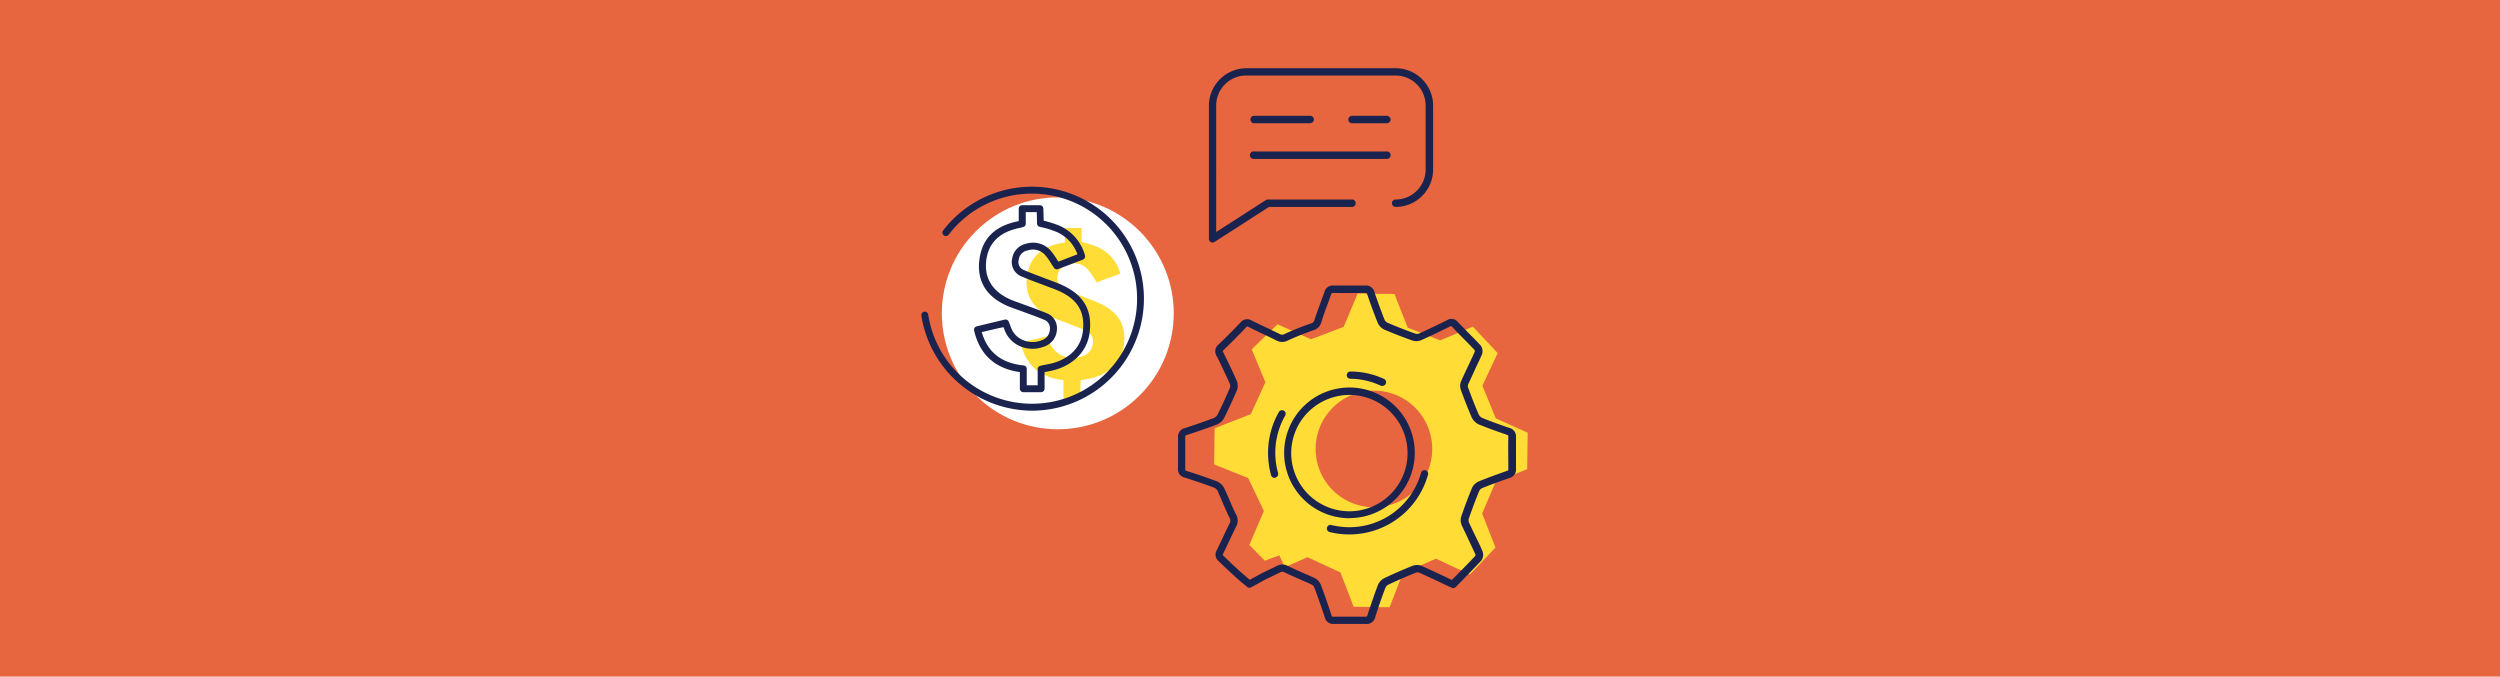
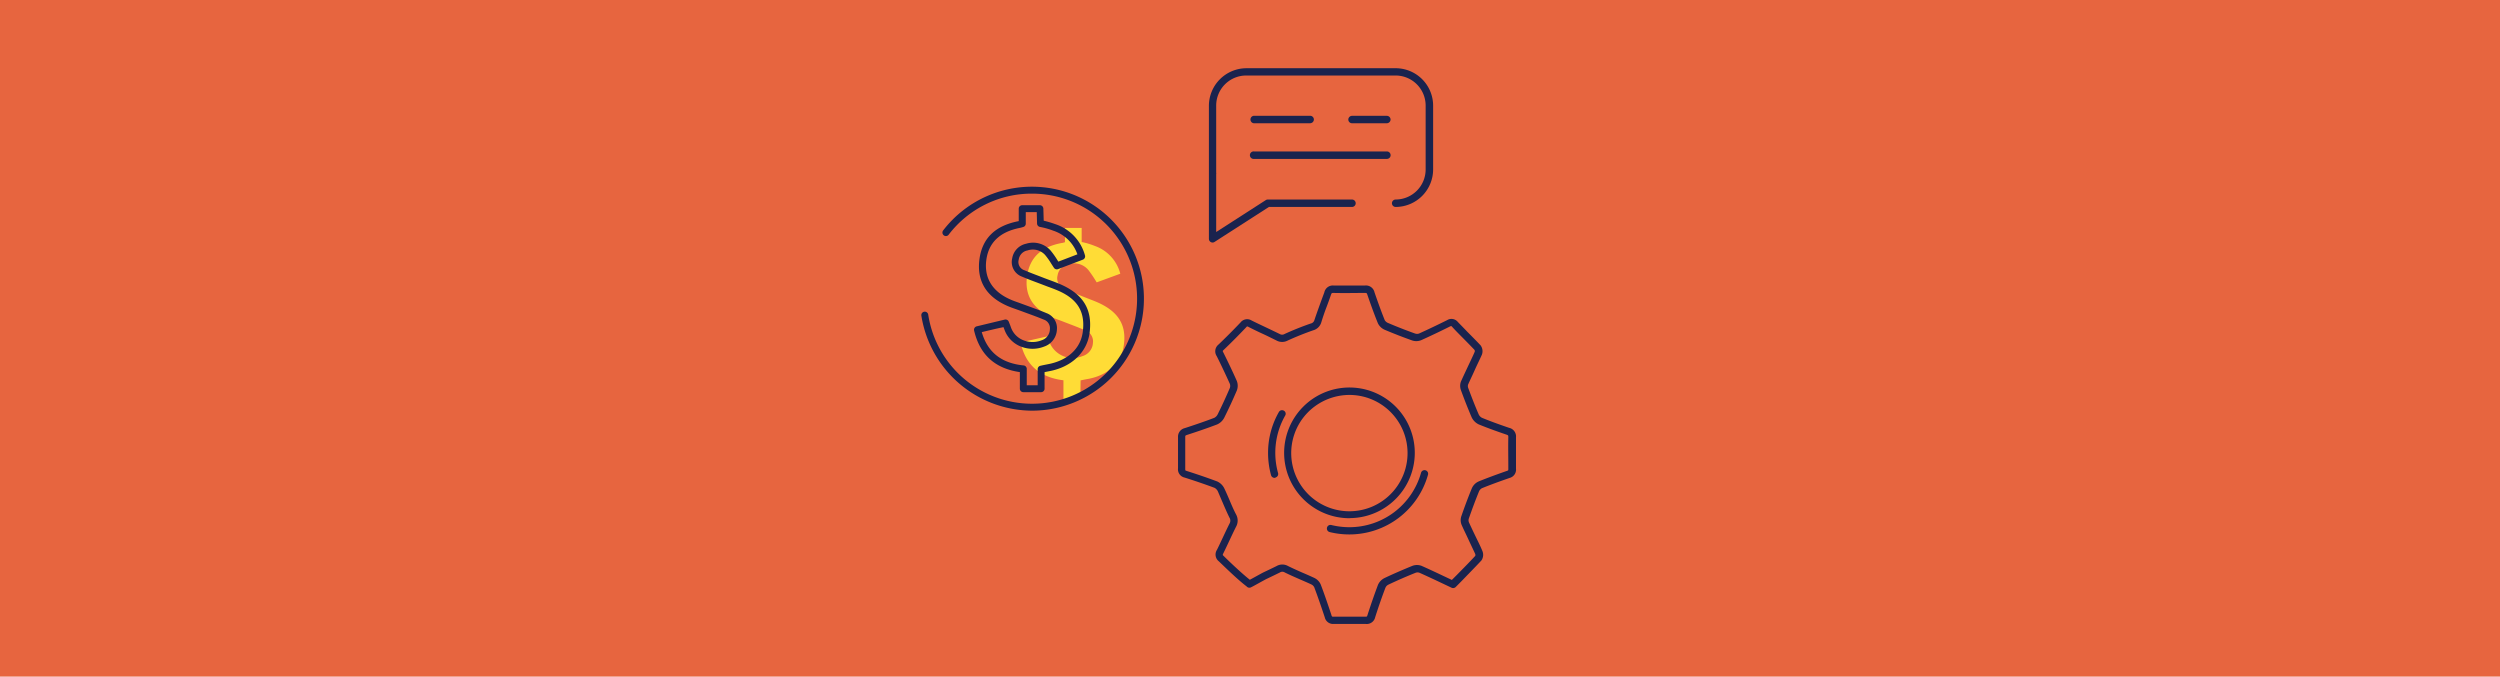
<svg xmlns="http://www.w3.org/2000/svg" id="Layer_1" data-name="Layer 1" viewBox="0 0 514.67 139.29">
  <defs>
    <style>.cls-1{fill:#e7653f;}.cls-2{fill:#fff;}.cls-3{fill:#ffdc36;}.cls-4{fill:#1a234e;stroke:#1a234e;stroke-linecap:round;stroke-linejoin:round;stroke-width:0.75px;}</style>
  </defs>
  <rect class="cls-1" x="-19.68" y="-28.81" width="540.49" height="201.92" />
-   <circle class="cls-2" cx="217.77" cy="64.5" r="23.87" transform="translate(18.17 172.88) rotate(-45)" />
-   <path class="cls-3" d="M314.4,96.59l.1-7.52-6.56-2.94-2.76-6.72,3.15-6.72-5.11-5.44-6.74,2.81-6.67-2.6-2.73-6.93-7.58-.1-2.89,6.86-6.72,2.55L263,66.76l-5.32,5.15,2.82,6.77-3,6.58-7.45,2.91-.1,7.44,7,2.8,3.24,6.78-3,7,3.19,3.23,3-1.09,1.14,2.44,4.65-2.06,6.79,3.15,2.71,7.05,7.41.1,2.7-7,6.83-3,7,3.27,5.26-5.56-2.74-7,2.78-6.53Zm-31.73,7.83a12,12,0,1,1,12.18-11.86A12,12,0,0,1,282.67,104.42Z" />
  <path class="cls-3" d="M231.32,71.32c-.53,3.48-3.35,6-7.44,6.71-.44.07-.88.17-1.42.28l-.05,3.82-3.48,0,0-3.84c-5-.62-7.83-3.27-8.83-7.79l5.49-1.25c.14.37.27.71.39,1a5.18,5.18,0,0,0,6.84,3.07A3,3,0,0,0,225,70.61,2.42,2.42,0,0,0,223.39,68c-1.47-.65-3-1.2-4.51-1.79-.79-.31-1.61-.58-2.39-.92-3.91-1.74-5.6-4.58-5.05-8.44s2.94-6.06,7.18-6.83c.17,0,.34-.08.62-.16l0-2.93,3.44,0,0,2.89a15.4,15.4,0,0,1,2.73.82,8.22,8.22,0,0,1,5.22,5.71l-4.86,1.78a24.5,24.5,0,0,0-1.73-2.57,3.86,3.86,0,0,0-4.06-1.18,2.78,2.78,0,0,0-2.25,2.28,2.35,2.35,0,0,0,1.43,2.83c1.27.58,2.57,1.07,3.86,1.59,1.09.44,2.2.83,3.25,1.31C230.4,64.32,232,67.13,231.32,71.32Z" />
  <path class="cls-4" d="M249.64,49.56a.45.45,0,0,1-.19-.05.38.38,0,0,1-.2-.34l0-13.55c0-.33,0-.53,0-.72l0-13.12a7.37,7.37,0,0,1,7.34-7.36l30.72,0a7.34,7.34,0,0,1,7.35,7.33l0,13.12a7.36,7.36,0,0,1-7.34,7.36.39.39,0,0,1,0-.78,6.57,6.57,0,0,0,6.55-6.57V21.73a6.57,6.57,0,0,0-6.57-6.56l-30.72,0A6.56,6.56,0,0,0,250,21.78V34.9c0,.23,0,.47,0,.7a.37.37,0,0,1,0,.21V48.45l10.79-6.94a.39.39,0,0,1,.21-.06l17.33,0a.39.39,0,1,1,0,.78l-17.21,0-11.3,7.27A.39.39,0,0,1,249.64,49.56Z" />
  <path class="cls-4" d="M285.51,25h-7.17a.39.39,0,0,1-.39-.39.4.4,0,0,1,.39-.39h7.17a.4.4,0,0,1,.39.39A.41.41,0,0,1,285.51,25Z" />
  <path class="cls-4" d="M269.72,25l-11.58,0a.4.4,0,0,1,0-.79h11.58a.39.39,0,1,1,0,.78Z" />
  <path class="cls-4" d="M285.52,32.34l-27.37,0a.4.4,0,1,1,0-.79l27.37,0a.4.4,0,0,1,.39.39A.39.39,0,0,1,285.52,32.34Z" />
  <path class="cls-4" d="M214.35,80.36h-3.68a.34.34,0,0,1-.34-.34V76.28c-5.18-.66-8.26-3.38-9.43-8.32a.35.35,0,0,1,.25-.41l5.77-1.39a.34.34,0,0,1,.4.2l.15.38c.1.25.2.49.28.74a4.8,4.8,0,0,0,2.55,2.81,5.43,5.43,0,0,0,4.28.11,2.79,2.79,0,0,0,1.93-2.6A2.23,2.23,0,0,0,215,65.44c-1.12-.47-2.28-.89-3.4-1.3l-1.38-.51-.89-.32c-.55-.19-1.11-.39-1.66-.62-4.3-1.84-6.21-4.93-5.67-9.19s3.13-6.7,7.75-7.6l.35-.09s0-2.85,0-2.85a.34.34,0,0,1,.34-.34h3.64a.35.35,0,0,1,.34.33l.08,2.78a22.47,22.47,0,0,1,2.67.78A9,9,0,0,1,223,52.67a.35.35,0,0,1-.2.43l-5.11,1.95a.33.33,0,0,1-.4-.12c-.21-.31-.4-.61-.59-.91a14.25,14.25,0,0,0-1.25-1.76,3.78,3.78,0,0,0-4-1.07,2.59,2.59,0,0,0-2.09,2.16A2.16,2.16,0,0,0,210.8,56c.95.42,1.95.79,2.92,1.16l1.16.45,1.18.44c.75.28,1.54.57,2.28.9,4.45,2,6.22,5,5.59,9.61-.53,3.81-3.61,6.68-8,7.49l-1,.2-.26.06V80A.34.34,0,0,1,214.35,80.36ZM211,79.69h3V76a.33.33,0,0,1,.26-.33l.53-.12,1-.2c4.19-.77,7-3.35,7.48-6.91.59-4.25-1.06-7.08-5.18-8.9-.73-.32-1.5-.61-2.25-.88l-1.18-.45-1.16-.44c-1-.37-2-.75-3-1.18a2.82,2.82,0,0,1-1.75-3.34,3.29,3.29,0,0,1,2.59-2.71A4.44,4.44,0,0,1,216,51.82a16.46,16.46,0,0,1,1.31,1.84c.13.22.28.44.42.66l4.54-1.74A8.22,8.22,0,0,0,217,47.15a16.2,16.2,0,0,0-2.82-.8.35.35,0,0,1-.31-.33l-.07-2.73h-3v2.76a.33.33,0,0,1-.26.32l-.27.08a3.89,3.89,0,0,1-.4.1c-4.3.85-6.72,3.21-7.2,7S204,60.36,208,62.06c.52.23,1.08.42,1.62.61l.9.33,1.37.5c1.13.41,2.3.84,3.43,1.32a2.9,2.9,0,0,1,1.89,3A3.49,3.49,0,0,1,214.82,71a6.12,6.12,0,0,1-4.81-.13,5.47,5.47,0,0,1-2.9-3.21c-.08-.23-.18-.46-.27-.71-.05-.1-5.19,1.15-5.19,1.15,1.17,4.5,4.14,7,9,7.5A.35.35,0,0,1,211,76Z" />
  <path class="cls-4" d="M212.49,84.17a22.81,22.81,0,0,1-22.44-19.24.34.34,0,0,1,.28-.39.34.34,0,0,1,.39.29,22,22,0,1,0,21.72-25.34A21.87,21.87,0,0,0,195,48.09a.34.34,0,0,1-.48.06.35.35,0,0,1-.06-.48,22.68,22.68,0,1,1,18,36.5Z" />
  <path class="cls-4" d="M281.15,128.07c-2,0-4.17,0-6.56,0a1.37,1.37,0,0,1-1.5-1.08c-.81-2.44-1.5-4.42-2.18-6.23a1.65,1.65,0,0,0-.74-.76c-.8-.38-1.62-.73-2.43-1.08-1-.44-2.06-.9-3.07-1.4a1.29,1.29,0,0,0-1.35,0c-.93.46-1.78.87-2.65,1.28-.53.25-2.73,1.51-3.3,1.78a.37.37,0,1,1-.32-.67c.57-.27,2.77-1.53,3.3-1.78.87-.41,1.71-.81,2.64-1.27a2,2,0,0,1,2,0c1,.49,2,.94,3,1.38.82.35,1.65.71,2.46,1.09a2.33,2.33,0,0,1,1.11,1.17c.69,1.82,1.38,3.81,2.19,6.26a.68.68,0,0,0,.79.57c2.4,0,4.53,0,6.52,0,.54,0,.67-.11.83-.63.72-2.23,1.42-4.24,2.14-6.16a2.47,2.47,0,0,1,1.22-1.23c1.77-.84,3.67-1.66,5.65-2.47a2.31,2.31,0,0,1,1.62,0c1.65.73,3.25,1.49,4.94,2.29l1.51.71,1.07-1.07c1.33-1.35,2.71-2.74,4-4.14a1,1,0,0,0,0-.75c-.46-1-.95-2-1.44-3.07s-.9-1.87-1.32-2.82a2.18,2.18,0,0,1-.11-1.52c.73-2.11,1.44-4,2.17-5.77a2.37,2.37,0,0,1,1.21-1.24c1.65-.67,3.44-1.34,5.79-2.16.45-.15.56-.31.55-.79,0-2.36-.05-4.49,0-6.53,0-.51-.13-.68-.64-.86-1.58-.54-3.66-1.27-5.69-2.1a2.7,2.7,0,0,1-1.27-1.31c-.68-1.58-1.38-3.34-2.18-5.52a2.18,2.18,0,0,1,0-1.51c.45-1,.92-2,1.39-3s1-2.08,1.45-3.13a.94.94,0,0,0-.08-.73c-.88-.93-1.78-1.84-2.67-2.74-.69-.69-1.37-1.38-2-2.08-.29-.3-.45-.32-.85-.13-2.18,1.09-4.11,2-5.88,2.8a2.3,2.3,0,0,1-1.61.07c-1.92-.68-3.82-1.42-5.64-2.19A2.41,2.41,0,0,1,284,66.38c-.85-2.1-1.59-4.2-2.14-5.8-.19-.55-.36-.64-.83-.65-2.09,0-4.22.06-6.53,0-.51,0-.68.14-.85.64-.32.92-.65,1.84-1,2.75s-.71,2-1,2.94a2,2,0,0,1-1.45,1.39c-1.82.64-3.59,1.35-5.25,2.11a2.06,2.06,0,0,1-2,0c-1-.49-2-1-2.95-1.43s-1.87-.89-2.79-1.35a.64.64,0,0,0-.95.16c-1.67,1.75-3.17,3.26-4.61,4.63-.38.35-.37.55-.12,1,.84,1.7,1.83,3.73,2.74,5.79a2.35,2.35,0,0,1,0,1.71c-.8,1.86-1.65,3.71-2.54,5.49a2.68,2.68,0,0,1-1.3,1.27c-2.07.79-4.18,1.5-6.15,2.14-.53.18-.66.34-.65.84,0,2,0,4.13,0,6.53,0,.48.1.63.56.77,1.87.6,4.07,1.33,6.27,2.16a2.67,2.67,0,0,1,1.28,1.31c.37.77.71,1.56,1.05,2.36.42,1,.85,2,1.33,2.91a2.24,2.24,0,0,1,0,2.24c-.47.93-.91,1.87-1.35,2.81s-.83,1.77-1.26,2.64c-.24.48-.21.69.16,1,1,1,4,3.87,5.75,5.18a.36.36,0,0,1,0,.53.38.38,0,0,1-.52,0c-1.84-1.38-4.7-4.19-5.73-5.17a1.4,1.4,0,0,1-.31-1.9c.43-.87.84-1.75,1.25-2.62s.89-1.9,1.36-2.83a1.53,1.53,0,0,0-.05-1.57c-.49-1-.92-2-1.35-3-.34-.78-.67-1.57-1-2.34a2,2,0,0,0-.87-.93c-2.19-.82-4.38-1.55-6.24-2.14a1.35,1.35,0,0,1-1.07-1.49c0-2.39,0-4.51,0-6.5A1.43,1.43,0,0,1,244,88.5c2-.65,4.07-1.35,6.12-2.13a2,2,0,0,0,.9-.91c.88-1.77,1.73-3.61,2.52-5.46a1.64,1.64,0,0,0,0-1.11c-.9-2-1.88-4.06-2.73-5.76a1.41,1.41,0,0,1,.28-1.91c1.43-1.36,2.93-2.86,4.59-4.6a1.35,1.35,0,0,1,1.81-.31c.92.46,1.85.9,2.78,1.34s2,.95,3,1.44a1.35,1.35,0,0,0,1.36,0c1.68-.77,3.47-1.49,5.32-2.13a1.37,1.37,0,0,0,1-.94c.33-1,.69-2,1.05-3s.66-1.81,1-2.73a1.41,1.41,0,0,1,1.5-1.14c2.36,0,4.49,0,6.56,0a1.43,1.43,0,0,1,1.55,1.15c.55,1.59,1.28,3.68,2.12,5.76a1.76,1.76,0,0,0,.87.77c1.81.77,3.69,1.51,5.6,2.19a1.68,1.68,0,0,0,1.06,0c1.76-.8,3.68-1.71,5.85-2.79a1.3,1.3,0,0,1,1.71.28c.67.7,1.35,1.38,2,2.07.91.91,1.81,1.82,2.69,2.75a1.65,1.65,0,0,1,.22,1.54c-.47,1.06-1,2.1-1.46,3.14s-.93,2-1.38,3a1.44,1.44,0,0,0,0,.94c.8,2.17,1.49,3.91,2.17,5.48a1.86,1.86,0,0,0,.87.92c2,.83,4.08,1.55,5.65,2.09A1.43,1.43,0,0,1,311.72,90c0,2,0,4.16,0,6.5a1.39,1.39,0,0,1-1,1.52c-2.35.81-4.12,1.47-5.76,2.13a1.74,1.74,0,0,0-.81.84c-.72,1.76-1.42,3.63-2.15,5.73a1.53,1.53,0,0,0,.08,1c.43.94.87,1.87,1.32,2.8s1,2,1.44,3.08a1.66,1.66,0,0,1-.17,1.56c-1.32,1.41-2.7,2.81-4,4.16l-1.25,1.26a.39.39,0,0,1-.42.08l-1.75-.83c-1.69-.8-3.28-1.55-4.92-2.28a1.56,1.56,0,0,0-1,0c-2,.8-3.86,1.62-5.62,2.45a1.67,1.67,0,0,0-.83.83c-.73,1.9-1.42,3.9-2.13,6.11A1.4,1.4,0,0,1,281.15,128.07Z" />
  <path class="cls-4" d="M277.82,106.31A13.08,13.08,0,0,1,268.55,84a13.07,13.07,0,1,1,9.27,22.29Zm.07-25.38a12.45,12.45,0,0,0-8.82,3.61,12.35,12.35,0,1,0,8.85-3.61Z" />
  <path class="cls-4" d="M262.39,98a.37.37,0,0,1-.36-.27,16.86,16.86,0,0,1-.6-4.44A16.51,16.51,0,0,1,263.61,85a.37.37,0,0,1,.51-.13.35.35,0,0,1,.13.5,15.88,15.88,0,0,0-1.5,12.11.37.37,0,0,1-.26.46Z" />
-   <path class="cls-4" d="M277.82,109.65a16.63,16.63,0,0,1-4-.48.37.37,0,0,1-.27-.45.35.35,0,0,1,.44-.27,16.3,16.3,0,0,0,3.82.46,15.7,15.7,0,0,0,15.09-11.45.37.37,0,1,1,.71.2A16.43,16.43,0,0,1,277.82,109.65Z" />
-   <path class="cls-4" d="M284.56,79.06a.29.29,0,0,1-.16,0A15.24,15.24,0,0,0,278,77.6a.36.36,0,0,1-.37-.37.37.37,0,0,1,.37-.37,16.09,16.09,0,0,1,6.76,1.49.36.36,0,0,1,.18.49A.36.36,0,0,1,284.56,79.06Z" />
+   <path class="cls-4" d="M277.82,109.65a16.63,16.63,0,0,1-4-.48.37.37,0,0,1-.27-.45.35.35,0,0,1,.44-.27,16.3,16.3,0,0,0,3.82.46,15.7,15.7,0,0,0,15.09-11.45.37.37,0,1,1,.71.2A16.43,16.43,0,0,1,277.82,109.65" />
</svg>